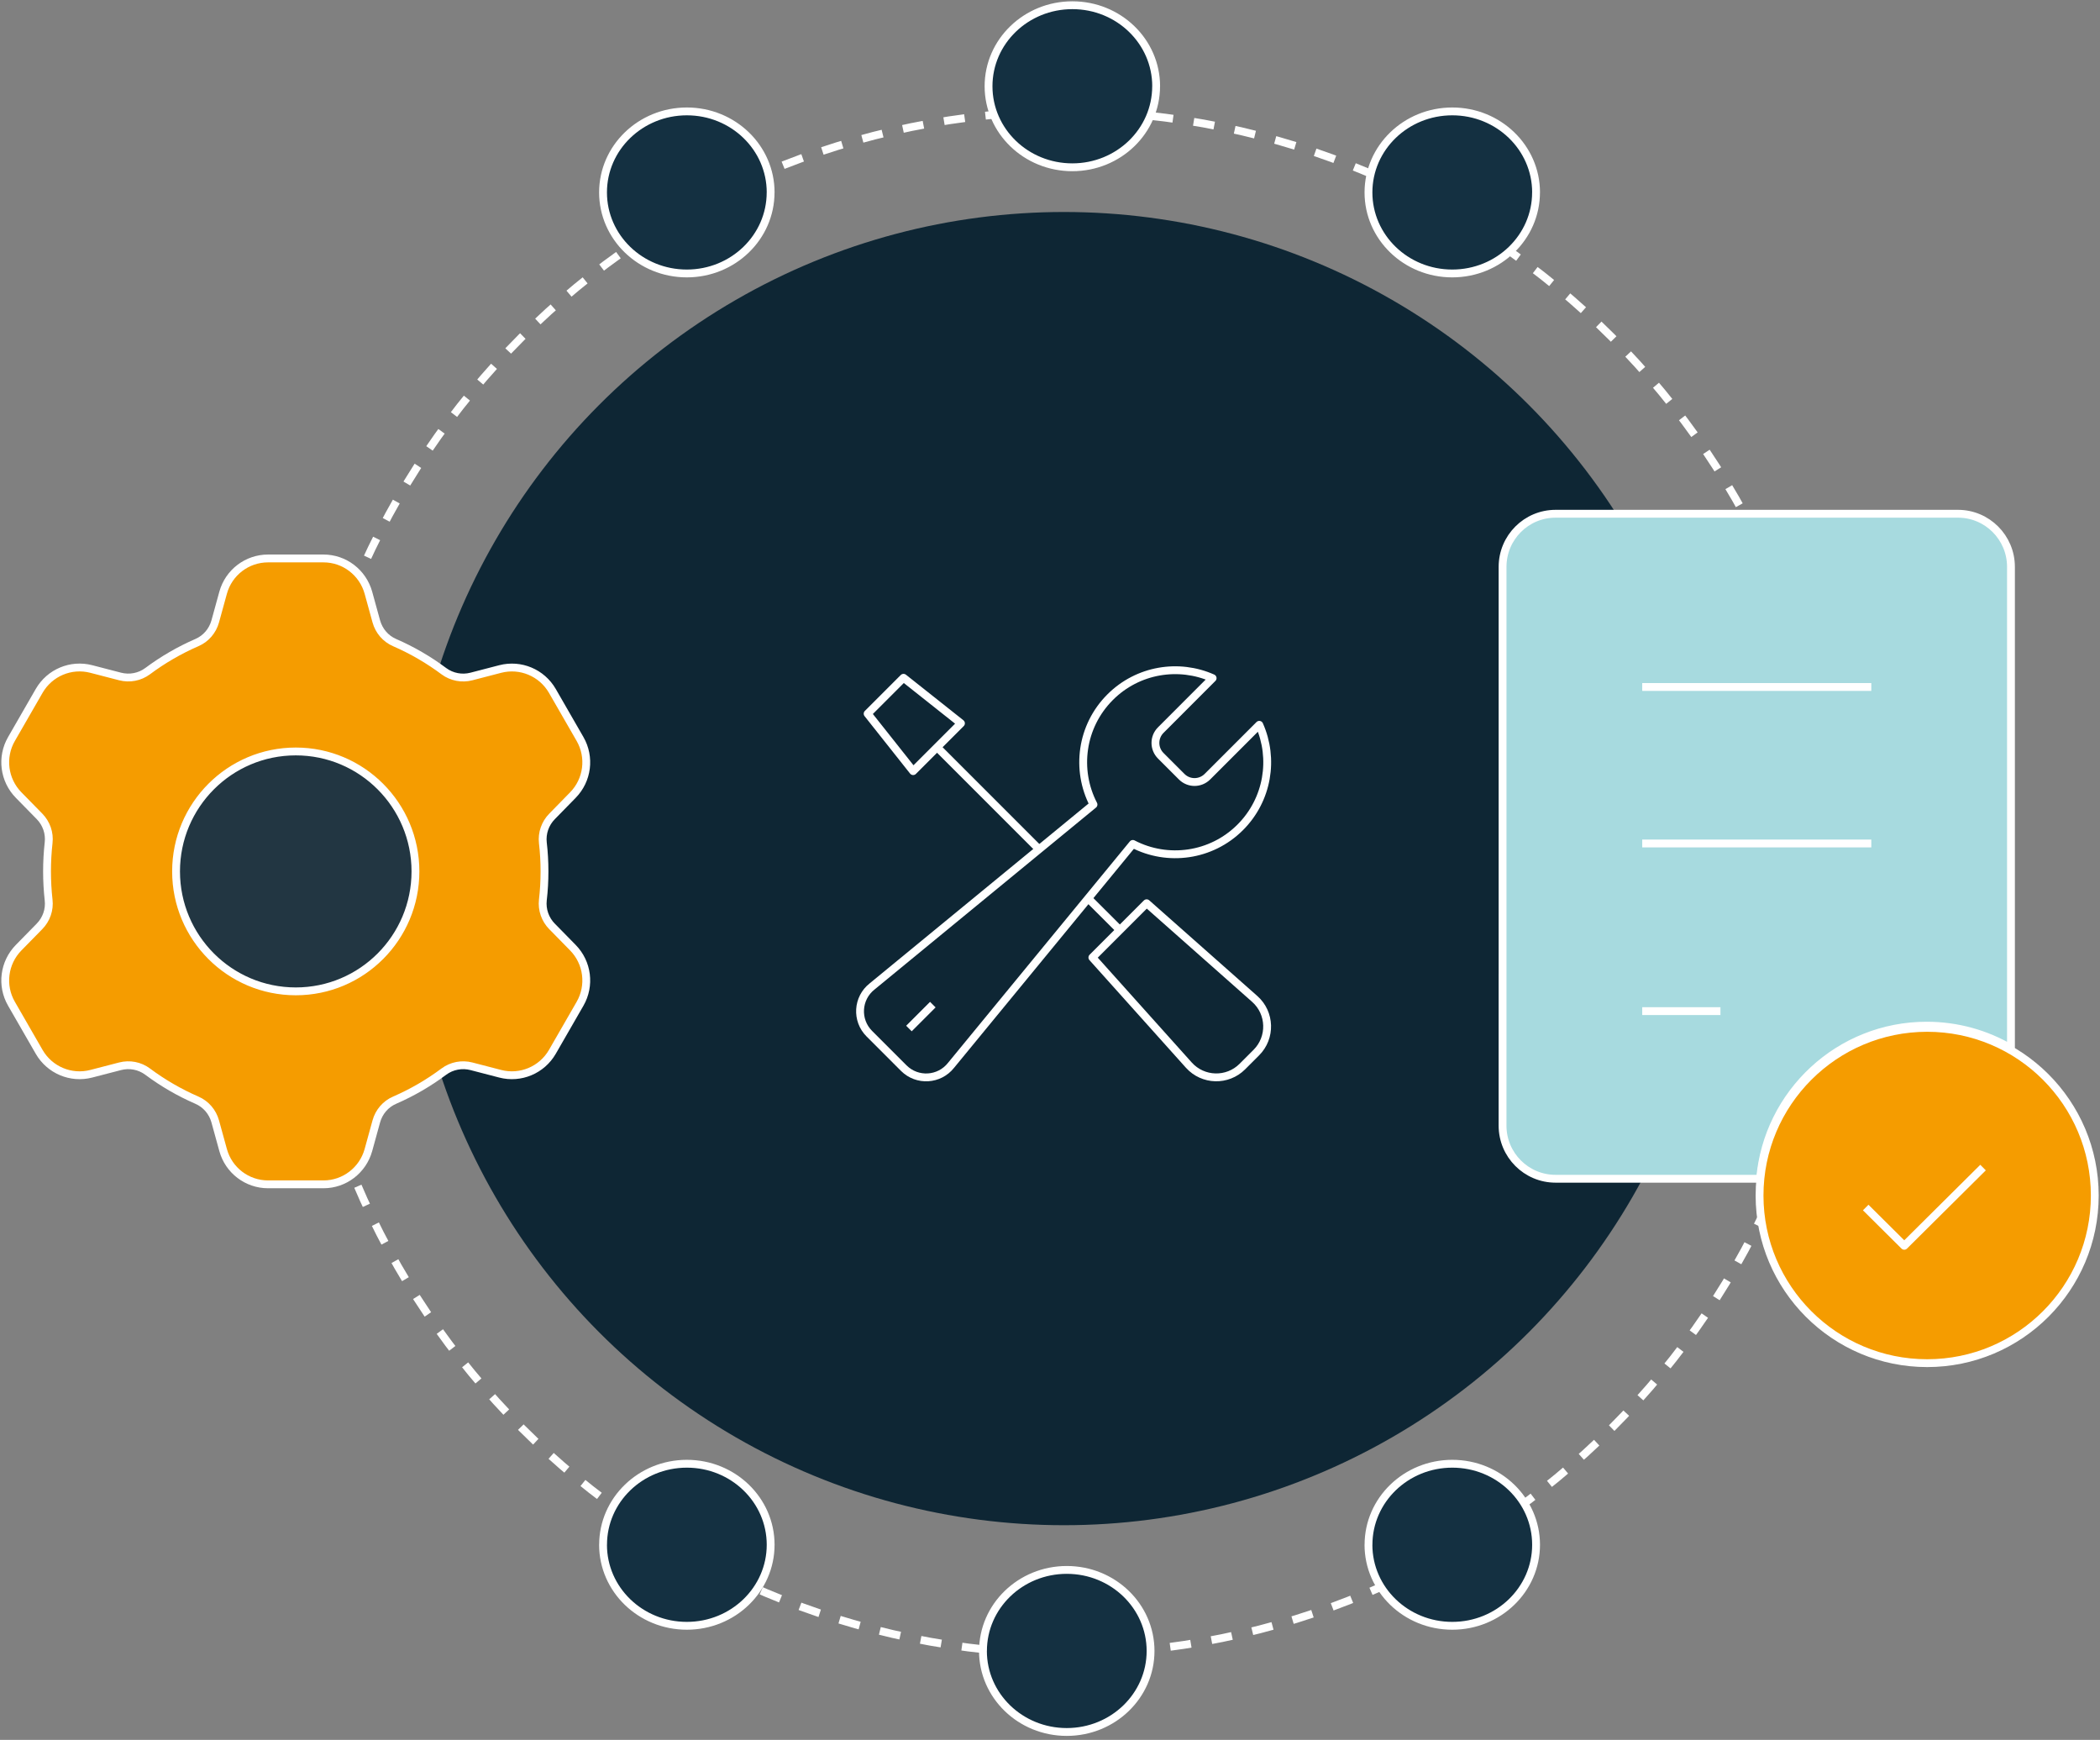
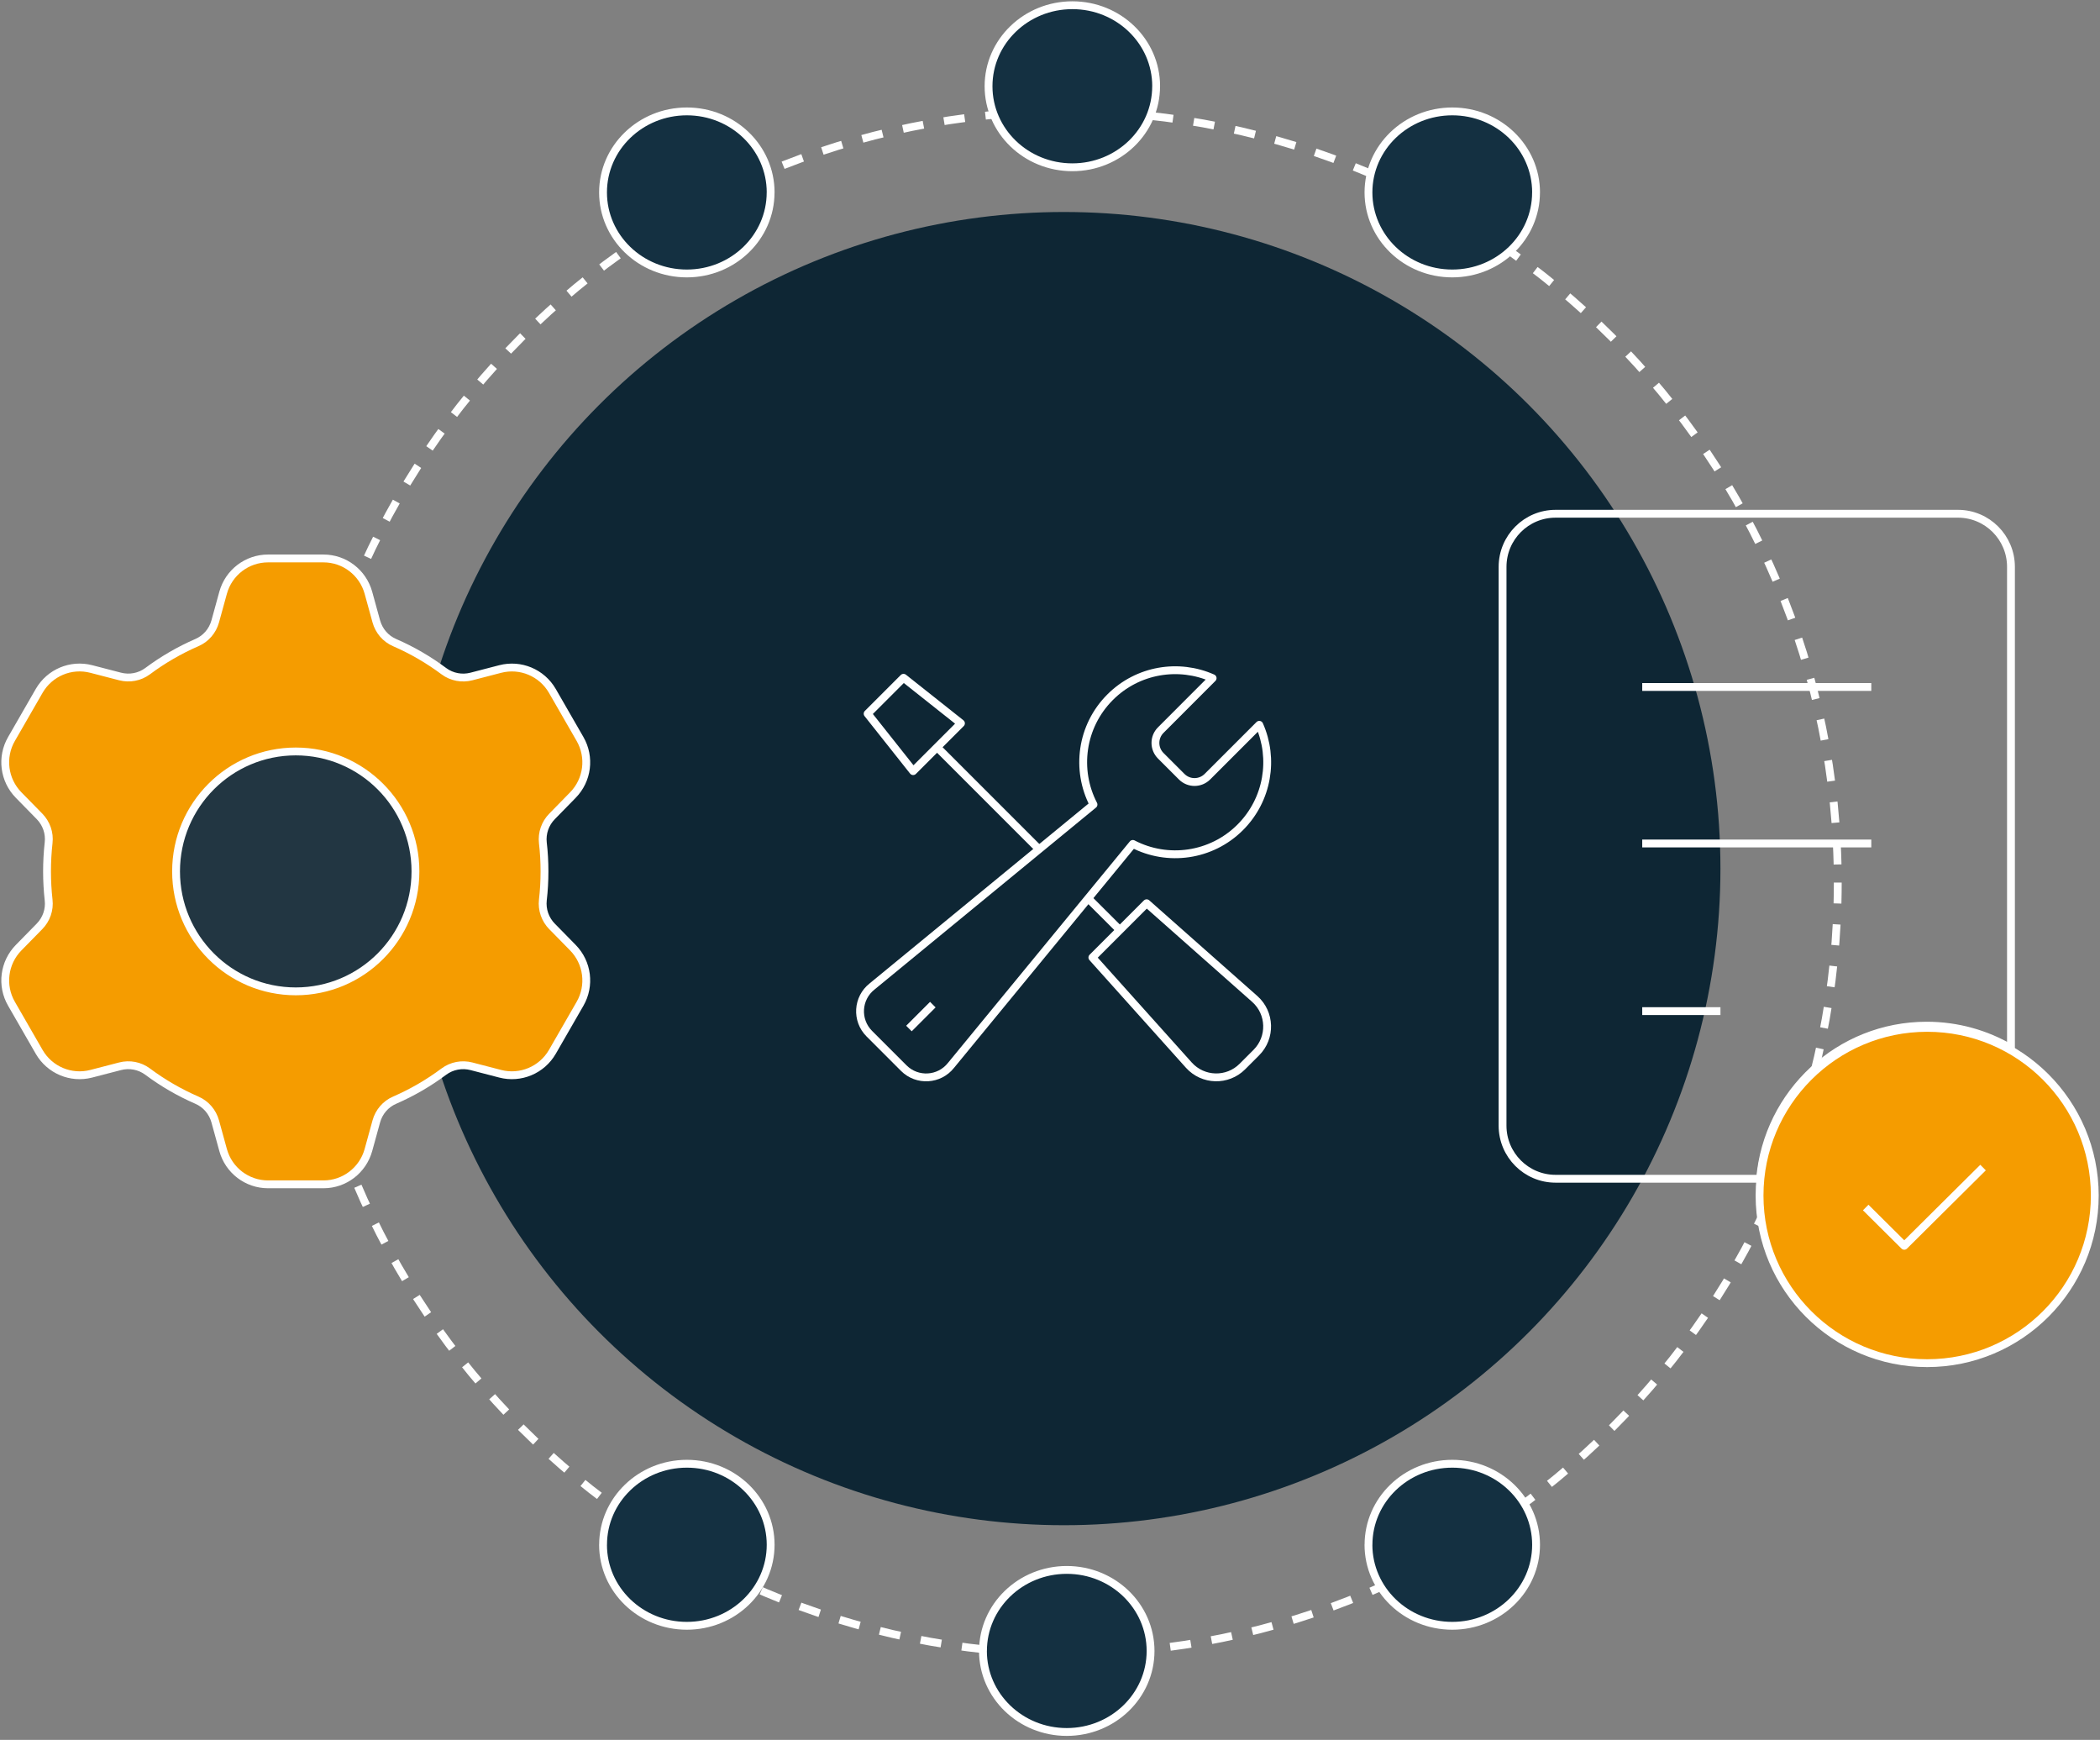
<svg xmlns="http://www.w3.org/2000/svg" width="402" height="333" viewBox="0 0 402 333" fill="none">
  <rect x="0" y="0" width="402" height="333" fill="#808080" stroke="none" />
  <circle cx="203.673" cy="166.241" r="125.668" fill="#0E2634" />
  <path d="M351.802 168.914C351.802 250.428 285.723 316.508 204.209 316.508C122.695 316.508 56.615 250.428 56.615 168.914C56.615 87.401 122.695 21.321 204.209 21.321C285.723 21.321 351.802 87.401 351.802 168.914Z" stroke="white" stroke-width="1.5" stroke-dasharray="4 4" />
  <circle cx="57.15" cy="167.31" r="28.342" fill="#223642" />
-   <path d="M287.631 186.411V215.435C287.631 221.047 292.18 225.599 297.775 225.599H336.941C338.342 209.188 352.083 196.299 368.821 196.299C374.712 196.299 380.213 197.893 384.957 200.669V108.49C384.957 102.878 380.408 98.326 374.813 98.326H297.779C292.18 98.326 287.635 102.878 287.635 108.49V200.923" fill="#A7DADF" />
  <path d="M287.631 186.411V215.435C287.631 221.047 292.18 225.599 297.775 225.599H336.941C338.342 209.188 352.083 196.299 368.821 196.299C374.712 196.299 380.213 197.893 384.957 200.669V108.49C384.957 102.878 380.408 98.326 374.813 98.326H297.779C292.18 98.326 287.635 102.878 287.635 108.49V200.923" stroke="white" stroke-width="1.5" stroke-linejoin="round" />
  <path d="M401 228.807C401 246.527 386.628 260.893 368.915 260.893C351.202 260.893 336.829 246.527 336.829 228.807C336.829 211.088 351.202 196.722 368.915 196.722C386.628 196.722 401 211.088 401 228.807Z" fill="#F59C00" stroke="white" stroke-width="1.5" stroke-linejoin="round" />
  <path d="M314.369 131.481H358.219" stroke="white" stroke-width="1.5" stroke-linejoin="round" />
  <path d="M314.369 161.428H358.219" stroke="white" stroke-width="1.5" stroke-linejoin="round" />
  <path d="M314.369 193.513H329.342" stroke="white" stroke-width="1.5" stroke-linejoin="round" />
  <path d="M357.149 231.106L364.528 238.433L379.609 223.46" stroke="white" stroke-width="1.5" stroke-linejoin="round" />
  <path d="M56.621 189.734C43.965 189.734 33.703 179.456 33.703 166.777C33.703 154.099 43.965 143.821 56.621 143.821C69.278 143.821 79.528 154.099 79.528 166.777C79.528 179.456 69.278 189.734 56.621 189.734ZM105.68 177.315C104.363 175.971 103.707 174.113 103.918 172.243C104.129 170.449 104.232 168.627 104.232 166.777C104.232 164.927 104.129 163.105 103.918 161.315C103.707 159.445 104.363 157.588 105.68 156.248L109.667 152.173C112.484 149.303 113.037 144.913 111.036 141.437L105.732 132.223C103.719 128.746 99.641 127.036 95.757 128.041L90.246 129.472C88.432 129.946 86.483 129.58 84.971 128.459C82.062 126.29 78.907 124.449 75.537 122.985C73.814 122.24 72.537 120.741 72.035 118.927L70.523 113.437C69.445 109.566 65.932 106.882 61.933 106.882H51.302C47.303 106.882 43.778 109.566 42.712 113.437L41.2 118.931C40.698 120.741 39.425 122.236 37.698 122.981C34.328 124.445 31.161 126.287 28.253 128.455C26.741 129.576 24.807 129.942 22.977 129.468L17.462 128.037C13.583 127.032 9.516 128.742 7.503 132.219L2.199 141.433C0.186 144.909 0.751 149.303 3.568 152.169L7.555 156.236C8.872 157.58 9.528 159.441 9.305 161.307C9.106 163.097 9.003 164.923 9.003 166.769C9.003 168.615 9.106 170.441 9.305 172.239C9.528 174.105 8.872 175.967 7.555 177.307L3.568 181.373C0.751 184.244 0.186 188.633 2.199 192.11L7.503 201.324C9.516 204.8 13.583 206.511 17.462 205.506L22.977 204.075C24.807 203.6 26.741 203.967 28.253 205.091C31.161 207.26 34.332 209.102 37.698 210.565C39.421 211.311 40.698 212.81 41.2 214.624L42.712 220.114C43.778 223.989 47.303 226.668 51.302 226.668H61.933C65.932 226.668 69.445 223.985 70.523 220.114L72.035 214.624C72.537 212.81 73.81 211.311 75.537 210.565C78.907 209.102 82.062 207.26 84.971 205.091C86.483 203.967 88.432 203.604 90.246 204.075L95.757 205.506C99.636 206.511 103.719 204.8 105.732 201.324L111.036 192.11C113.037 188.633 112.484 184.24 109.667 181.373L105.68 177.307V177.315Z" fill="#F59C00" stroke="white" stroke-width="1.5" stroke-linejoin="round" />
  <path d="M147.517 36.829C147.517 45.391 140.34 52.337 131.478 52.337C122.615 52.337 115.438 45.398 115.438 36.829C115.438 28.26 122.623 21.321 131.485 21.321C140.347 21.321 147.524 28.26 147.524 36.829H147.517Z" fill="#143041" stroke="white" stroke-width="1.5" stroke-linejoin="round" />
  <path d="M261.97 295.652C261.97 287.091 269.146 280.144 278.009 280.144C286.871 280.144 294.048 287.084 294.048 295.652C294.048 304.221 286.864 311.16 278.001 311.16C269.139 311.16 261.962 304.221 261.962 295.652L261.97 295.652Z" fill="#143041" stroke="white" stroke-width="1.5" stroke-linejoin="round" />
  <path d="M221.314 16.508C221.314 25.07 214.137 32.016 205.275 32.016C196.412 32.016 189.235 25.077 189.235 16.508C189.235 7.939 196.42 1 205.282 1C214.144 1 221.321 7.939 221.321 16.508H221.314Z" fill="#143041" stroke="white" stroke-width="1.5" stroke-linejoin="round" />
  <path d="M188.173 315.973C188.173 307.412 195.35 300.465 204.212 300.465C213.074 300.465 220.251 307.405 220.251 315.973C220.251 324.542 213.067 331.481 204.205 331.481C195.342 331.481 188.165 324.542 188.165 315.973L188.173 315.973Z" fill="#143041" stroke="white" stroke-width="1.5" stroke-linejoin="round" />
  <path d="M294.041 36.829C294.041 45.391 286.864 52.337 278.002 52.337C269.14 52.337 261.963 45.398 261.963 36.829C261.963 28.26 269.147 21.321 278.009 21.321C286.872 21.321 294.048 28.26 294.048 36.829H294.041Z" fill="#143041" stroke="white" stroke-width="1.5" stroke-linejoin="round" />
  <path d="M115.446 295.652C115.446 287.091 122.623 280.144 131.485 280.144C140.347 280.144 147.524 287.084 147.524 295.652C147.524 304.221 140.34 311.16 131.478 311.16C122.616 311.16 115.439 304.221 115.439 295.652L115.446 295.652Z" fill="#143041" stroke="white" stroke-width="1.5" stroke-linejoin="round" />
  <path d="M214.373 178.006L208.298 171.94" stroke="white" stroke-width="1.5" stroke-linejoin="round" />
  <path d="M216.86 161.517L182.058 203.888C179.812 206.742 175.581 206.993 173.013 204.434L166.41 197.831C163.843 195.264 164.093 191.032 166.956 188.786L209.327 153.984C205.883 147.354 206.947 138.998 212.512 133.433C217.818 128.128 225.664 126.911 232.132 129.792L222.201 139.732C220.842 141.092 220.842 143.284 222.201 144.644L226.21 148.652C227.569 150.011 229.761 150.011 231.13 148.652L241.061 138.721C243.942 145.189 242.725 153.035 237.42 158.341C231.855 163.906 223.49 164.97 216.869 161.526L216.86 161.517Z" stroke="white" stroke-width="1.5" stroke-linejoin="round" />
  <path d="M240.201 191.193C243.234 193.886 243.368 198.583 240.496 201.455L237.821 204.13C234.967 206.984 230.297 206.867 227.586 203.861L209.111 183.257L219.498 172.87L240.201 191.193Z" stroke="white" stroke-width="1.5" stroke-linejoin="round" />
  <path d="M198.895 162.528L179.373 143.006" stroke="white" stroke-width="1.5" stroke-linejoin="round" />
  <path d="M172.95 129.73L166.088 136.592L174.802 147.587L183.954 138.435L172.959 129.721L172.95 129.73Z" stroke="white" stroke-width="1.5" stroke-linejoin="round" />
  <path d="M173.996 196.847L178.568 192.275" stroke="white" stroke-width="1.5" stroke-linejoin="round" />
</svg>